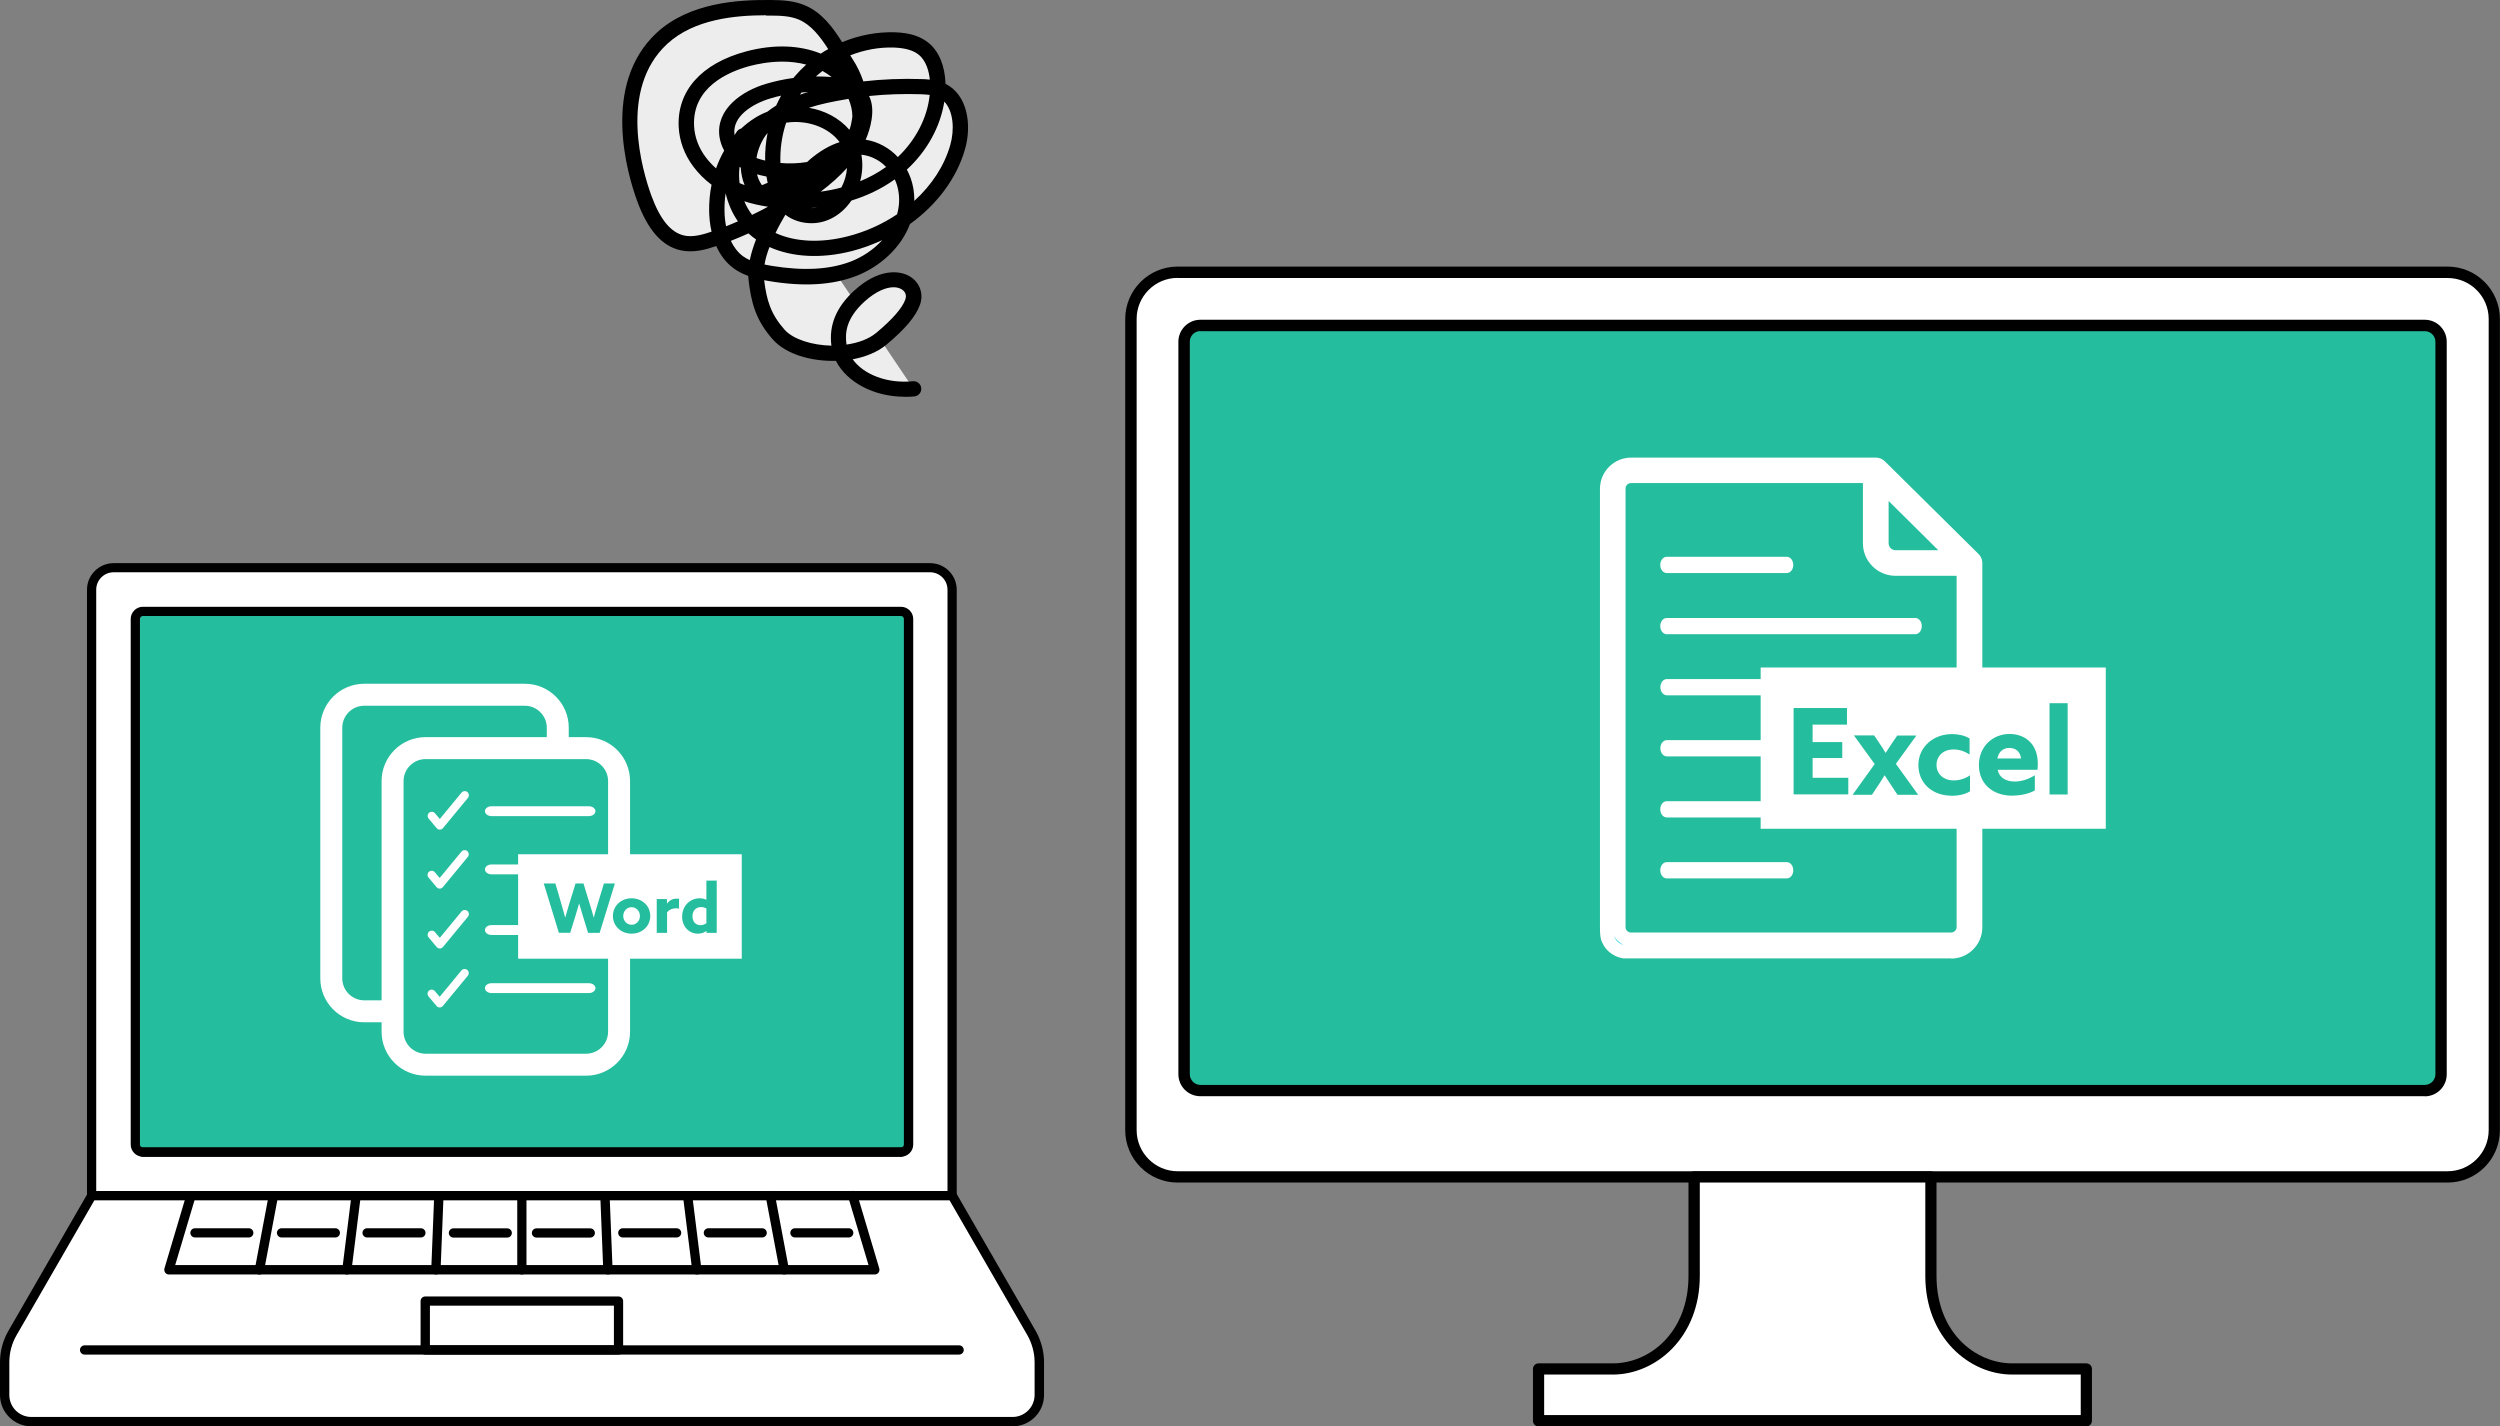
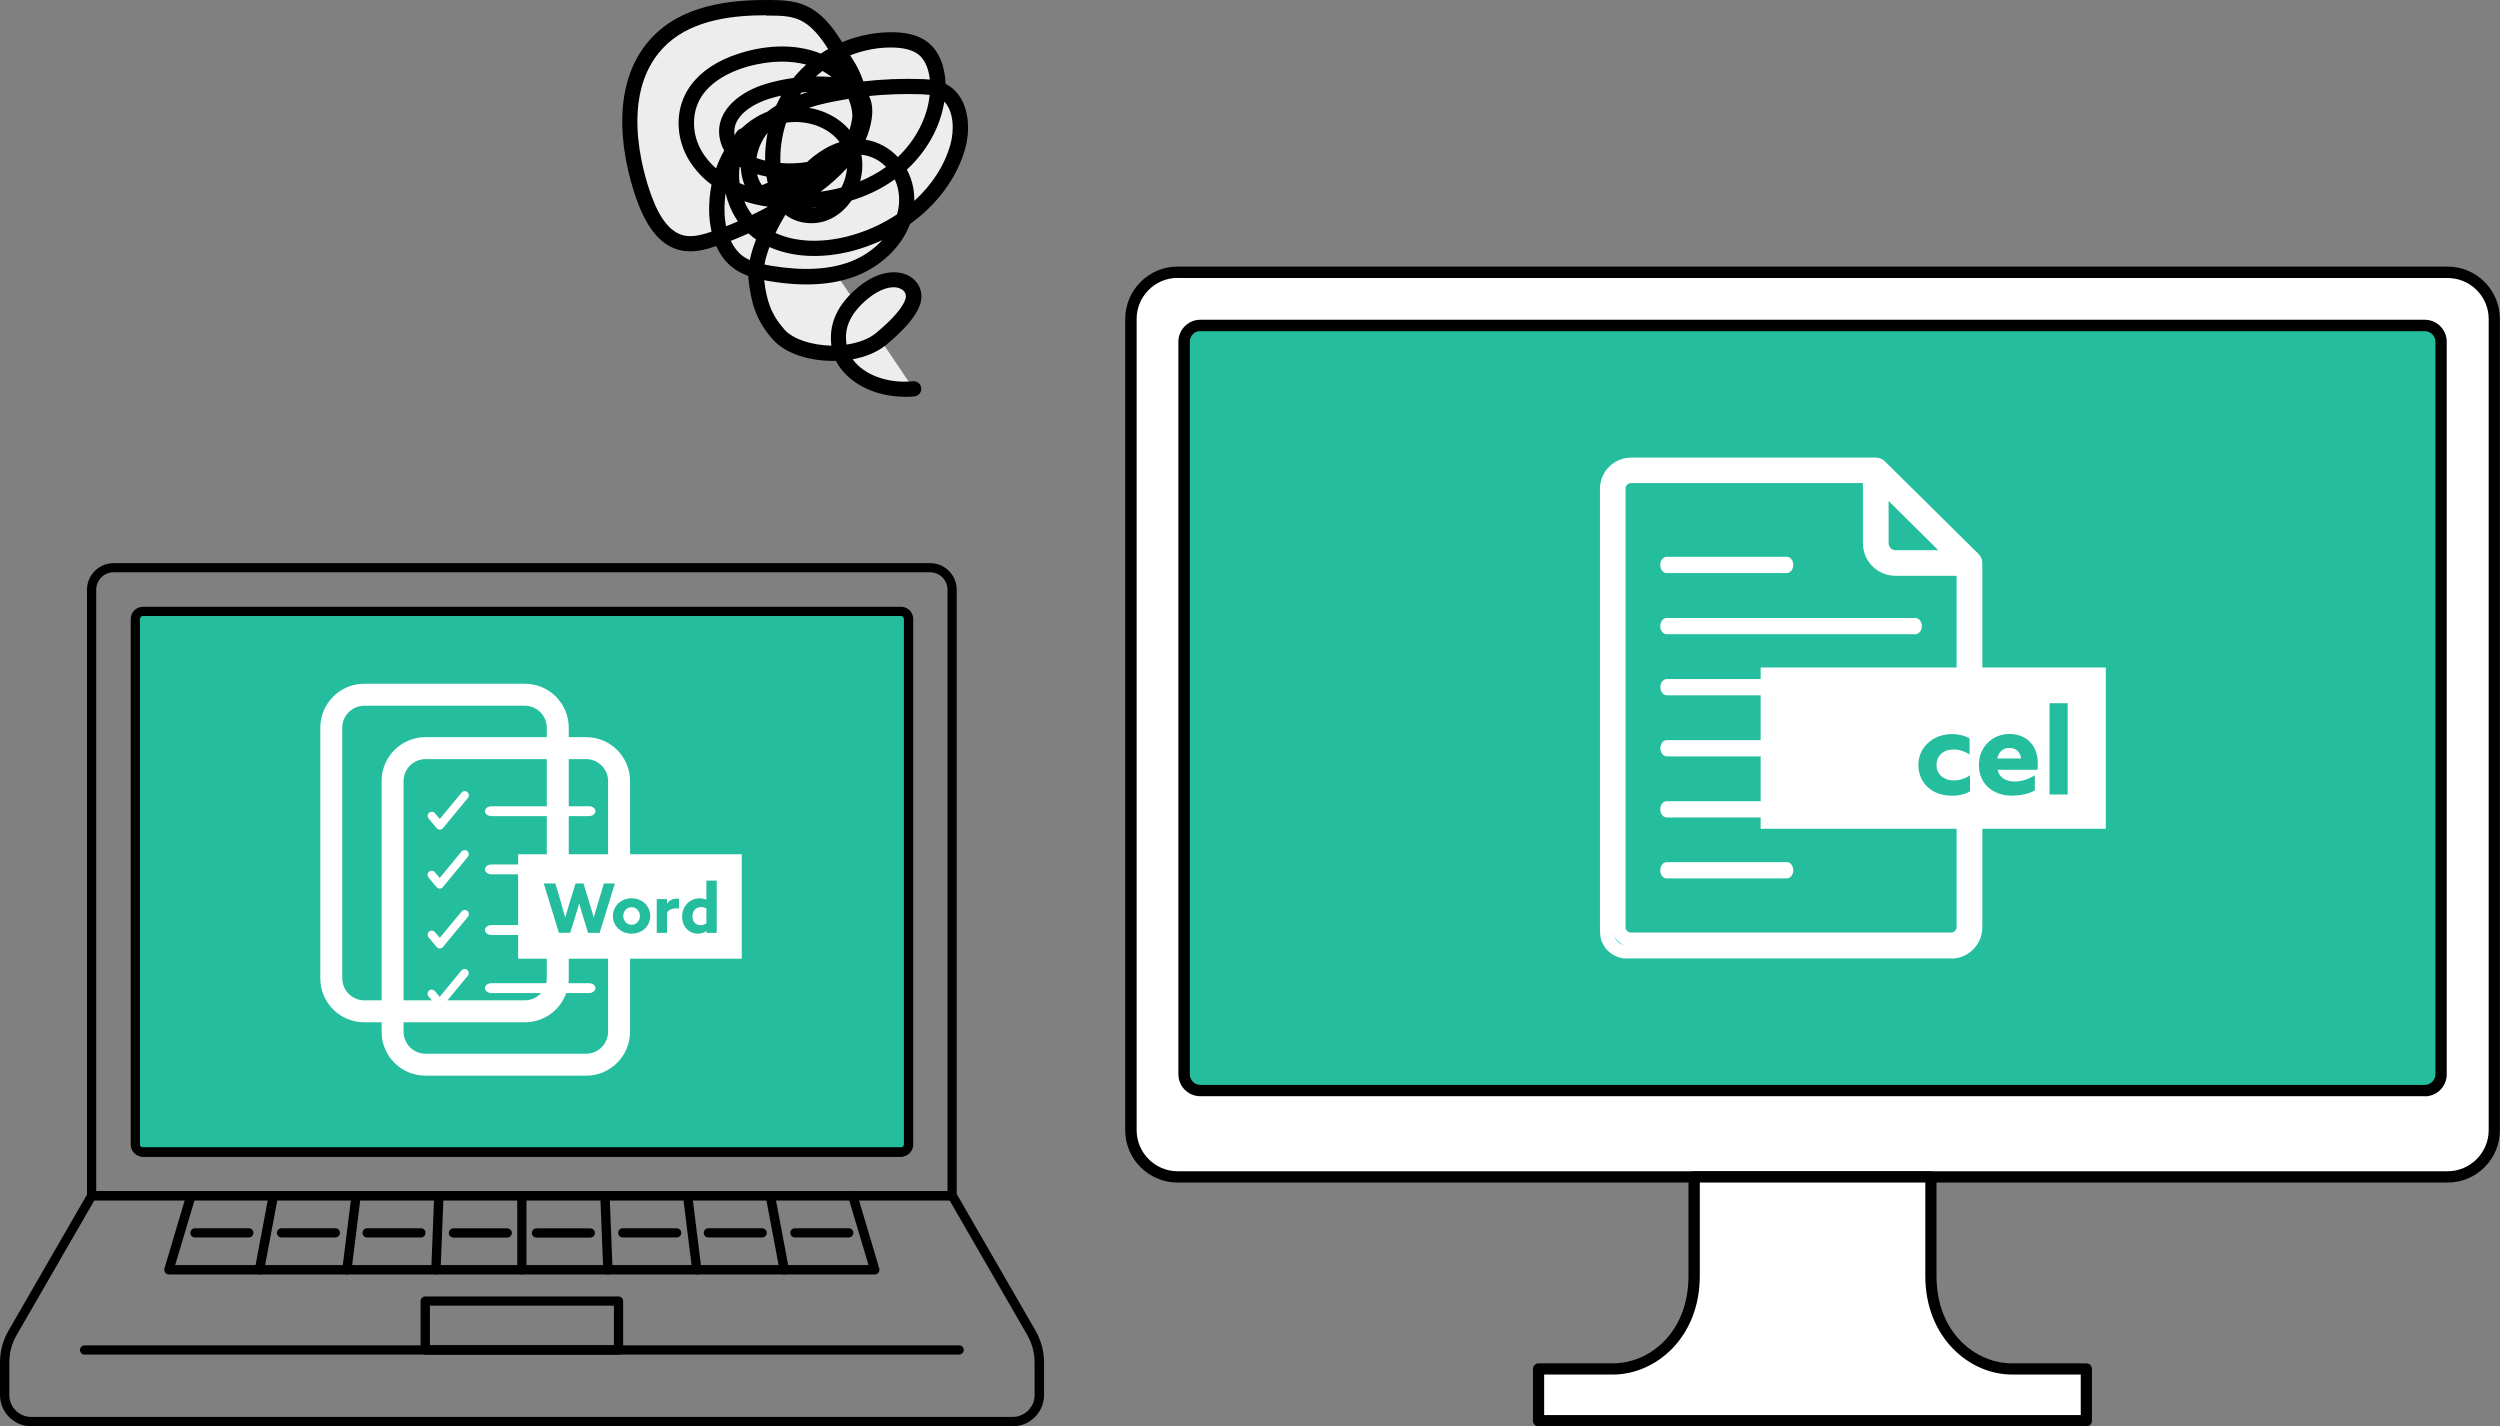
<svg xmlns="http://www.w3.org/2000/svg" id="_レイヤー_2" viewBox="0 0 227.6 129.86">
  <rect x="0" y="0" width="227.6" height="129.86" fill="#808080" stroke="none" />
  <defs>
    <style>.cls-1{fill-rule:evenodd;}.cls-1,.cls-2{fill:#fff;}.cls-3{fill:#00ccd9;}.cls-4{fill:#24bd9e;}.cls-5{fill:#ededed;}</style>
  </defs>
  <rect class="cls-2" x="102.96" y="24.79" width="124.12" height="82.36" rx="4.25" ry="4.25" />
  <path d="M222.83,107.66h-115.62c-2.63,0-4.77-2.14-4.77-4.76V29.04c0-2.63,2.14-4.77,4.77-4.77h115.62c2.63,0,4.76,2.14,4.76,4.77v73.86c0,2.63-2.14,4.76-4.76,4.76ZM107.21,25.3c-2.06,0-3.73,1.68-3.73,3.73v73.86c0,2.06,1.68,3.74,3.73,3.74h115.62c2.06,0,3.74-1.68,3.74-3.74V29.04c0-2.06-1.68-3.73-3.74-3.73h-115.62Z" />
  <rect class="cls-4" x="107.8" y="29.63" width="114.43" height="69.66" rx="1.48" ry="1.48" />
  <path d="M220.75,99.8h-111.47c-1.1,0-2-.89-2-2V31.11c0-1.1.9-2,2-2h111.47c1.1,0,2,.9,2,2v66.7c0,1.1-.89,2-2,2ZM109.28,30.14c-.53,0-.96.43-.96.96v66.7c0,.53.43.97.96.97h111.47c.53,0,.97-.43.97-.97V31.11c0-.53-.43-.96-.97-.96h-111.47Z" />
  <path class="cls-2" d="M183.19,124.63c-3.65,0-7.4-3.11-7.4-8.47v-9.01h-21.56v9.01c0,5.36-3.75,8.47-7.4,8.47h-6.76v4.72h49.87v-4.72h-6.76,0Z" />
  <path d="M189.94,129.86h-49.87c-.28,0-.51-.23-.51-.51v-4.72c0-.28.23-.51.51-.51h6.76c3.34,0,6.89-2.79,6.89-7.96v-9.01c0-.28.23-.51.51-.51h21.56c.28,0,.51.23.51.51v9.01c0,5.17,3.55,7.96,6.89,7.96h6.75c.28,0,.51.23.51.51v4.72c0,.28-.23.51-.51.51ZM140.59,128.83h48.84v-3.69h-6.25c-3.89,0-7.9-3.37-7.9-8.98v-8.5h-20.53v8.5c0,5.62-4.02,8.98-7.92,8.98h-6.25v3.69Z" />
-   <path class="cls-2" d="M10.34,51.69h74.34c1.1,0,2,.89,2,2v55.17H8.34v-55.17c0-1.1.89-2,2-2Z" />
  <path d="M86.68,109.28H8.34c-.23,0-.42-.19-.42-.42v-55.17c0-1.34,1.09-2.42,2.42-2.42h74.34c1.34,0,2.42,1.09,2.42,2.42v55.17c0,.23-.19.42-.42.42ZM8.77,108.43h77.49v-54.75c0-.87-.71-1.58-1.58-1.58H10.34c-.87,0-1.58.71-1.58,1.58v54.75Z" />
  <rect class="cls-4" x="12.32" y="55.66" width="70.39" height="49.23" rx=".69" ry=".69" />
  <path d="M82.02,105.31H13.01c-.61,0-1.11-.5-1.11-1.11v-47.85c0-.61.5-1.11,1.11-1.11h69.01c.62,0,1.12.5,1.12,1.11v47.85c0,.61-.5,1.11-1.12,1.11ZM13.01,56.08c-.15,0-.27.12-.27.27v47.85c0,.15.12.26.27.26h69.01c.15,0,.27-.12.27-.26v-47.85c0-.15-.12-.27-.27-.27H13.01Z" />
-   <path class="cls-2" d="M8.34,108.86l-7.21,12.5c-.47.81-.71,1.73-.71,2.66v2.98c0,1.34,1.09,2.43,2.43,2.43h89.33c1.34,0,2.43-1.09,2.43-2.43v-2.98c0-.94-.25-1.85-.71-2.66l-7.21-12.5H8.34Z" />
  <path d="M92.18,129.85H2.85c-1.57,0-2.85-1.28-2.85-2.85v-2.98c0-1.01.27-2.01.77-2.87l7.21-12.5c.08-.13.22-.21.37-.21h78.35c.15,0,.29.08.37.21l7.21,12.5c.5.88.77,1.88.77,2.87v2.98c0,1.57-1.28,2.85-2.85,2.85ZM8.59,109.28l-7.09,12.29c-.43.74-.65,1.58-.65,2.45v2.98c0,1.11.9,2,2,2h89.33c1.11,0,2.01-.9,2.01-2v-2.98c0-.85-.23-1.7-.65-2.45l-7.09-12.29H8.59Z" />
  <path d="M87.32,123.32H7.7c-.23,0-.42-.19-.42-.42s.19-.42.42-.42h79.62c.23,0,.42.19.42.42s-.19.42-.42.42Z" />
  <path d="M79.64,116.03H15.38c-.13,0-.26-.06-.34-.17-.08-.11-.1-.25-.07-.38l2.01-6.75c.07-.23.31-.35.53-.29.23.07.35.3.29.53l-1.85,6.2h63.12l-1.85-6.2c-.07-.22.06-.46.29-.53.22-.07.46.06.53.29l2.01,6.75c.04.13.01.27-.07.38-.08.11-.21.17-.34.17Z" />
  <path d="M47.51,116.03c-.23,0-.42-.19-.42-.42v-6.75c0-.23.19-.42.42-.42s.42.19.42.42v6.75c0,.23-.19.42-.42.42Z" />
  <path d="M39.69,116.03h-.02c-.23,0-.42-.21-.41-.44l.27-6.75c0-.24.22-.41.44-.41.23,0,.42.21.41.44l-.27,6.75c0,.23-.2.41-.42.41Z" />
  <path d="M31.58,116.03s-.04,0-.05,0c-.23-.03-.4-.24-.37-.47l.84-6.75c.03-.23.24-.4.47-.37.23.03.4.24.37.47l-.84,6.75c-.03.21-.21.37-.42.37Z" />
  <path d="M23.62,116.03s-.05,0-.08,0c-.23-.04-.38-.27-.34-.5l1.27-6.75c.04-.23.27-.38.5-.34.23.04.38.27.34.5l-1.27,6.75c-.04.2-.22.35-.42.35Z" />
  <path d="M55.34,116.03c-.23,0-.42-.18-.42-.41l-.27-6.75c0-.23.17-.43.41-.44.22,0,.43.17.44.41l.27,6.75c0,.23-.17.43-.41.44h-.02Z" />
  <path d="M63.44,116.03c-.21,0-.39-.16-.42-.37l-.84-6.75c-.03-.23.14-.45.37-.47.23-.03.45.14.47.37l.84,6.75c.03.23-.14.45-.37.47-.02,0-.04,0-.05,0Z" />
  <path d="M71.4,116.03c-.2,0-.38-.14-.42-.35l-1.27-6.75c-.04-.23.11-.45.34-.5.23-.04.45.11.5.34l1.27,6.75c.04.23-.11.45-.34.5-.03,0-.05,0-.08,0Z" />
  <path d="M22.65,112.66h-4.9c-.23,0-.42-.19-.42-.42s.19-.42.42-.42h4.9c.23,0,.42.19.42.42s-.19.42-.42.42Z" />
  <path d="M30.53,112.66h-4.9c-.23,0-.42-.19-.42-.42s.19-.42.42-.42h4.9c.23,0,.42.19.42.42s-.19.42-.42.42Z" />
  <path d="M38.32,112.66h-4.9c-.23,0-.42-.19-.42-.42s.19-.42.42-.42h4.9c.23,0,.42.19.42.42s-.19.42-.42.42Z" />
  <path d="M46.18,112.67h-4.9c-.23,0-.42-.19-.42-.42s.19-.42.42-.42h4.9c.23,0,.42.19.42.42s-.19.42-.42.42Z" />
  <path d="M77.27,112.66h-4.9c-.23,0-.42-.19-.42-.42s.19-.42.42-.42h4.9c.23,0,.42.19.42.42s-.19.42-.42.42Z" />
  <path d="M69.39,112.66h-4.9c-.23,0-.42-.19-.42-.42s.19-.42.42-.42h4.9c.23,0,.42.19.42.42s-.19.42-.42.42Z" />
  <path d="M61.6,112.66h-4.9c-.23,0-.42-.19-.42-.42s.19-.42.42-.42h4.9c.23,0,.42.19.42.42s-.19.42-.42.42Z" />
  <path d="M53.74,112.67h-4.9c-.23,0-.42-.19-.42-.42s.19-.42.42-.42h4.9c.23,0,.42.19.42.42s-.19.42-.42.42Z" />
  <path d="M56.31,123.32h-17.6c-.23,0-.42-.19-.42-.42v-4.45c0-.23.19-.42.42-.42h17.6c.23,0,.42.19.42.42v4.45c0,.23-.19.42-.42.42ZM39.14,122.47h16.75v-3.6h-16.75v3.6Z" />
  <path d="M82.02,105.31H13c-.23,0-.42-.19-.42-.42s.19-.42.42-.42h69.02c.23,0,.42.19.42.42s-.19.42-.42.42Z" />
  <path class="cls-5" d="M83.16,35.39c-3.4.33-6.45-1.45-6.79-3.97-.18-1.31.07-2.84,1.88-4.49,3.01-2.73,5.44-1.13,4.83.58-.41,1.14-1.7,2.37-2.84,3.32-2.35,1.97-7.51,1.66-9.33-.35-1.42-1.58-1.84-3.04-2.07-5.15-.33-2.95,3.08-8.34,5.33-10.27,1.62-1.38,3.8-2.35,5.96-1.15,1.21.68,2.05,1.9,2.31,3.26.62,3.29-1.8,6.15-4.71,7.28-2.4.93-5.08.86-7.62.44-1.02-.17-2.06-.41-2.89-1.01-1.41-1.03-1.93-2.92-1.96-4.67-.05-3.05,1.24-6.26,3.84-7.87,2.59-1.61,6.5-1.09,8.11,1.5s-.24,6.75-3.29,6.8c-.72.01-1.46-.19-2.03-.64-.8-.63-1.17-1.66-1.36-2.67-.6-3.15.31-6.54,2.39-8.97s5.31-3.84,8.51-3.73c.93.03,1.91.21,2.64.8.92.74,1.26,2,1.3,3.18.1,3.21-1.72,6.3-4.33,8.17s-5.91,2.6-9.12,2.51c-3.09-.09-6.32-.98-8.25-3.57-.69-.92-1.12-2.03-1.18-3.18-.19-3.55,2.73-5.43,5.62-6.2,2.91-.77,6.25-.62,8.51,1.56,1.35,1.31,2.02,3.25,1.48,5.05-1.18,3.98-6.92,4.22-9.9,2.93-1.04-.45-1.86-1.39-2.02-2.52-.29-2.08,1.83-3.49,3.76-4.06,1.91-.57,3.93-.76,5.91-.57.99.09,2.09.37,2.59,1.22.31.54.32,1.21.22,1.82-.6,3.86-4.59,6.48-7.61,8.21-1.89,1.08-3.86,2-5.92,2.72-.97.34-2,.64-3,.42-1.83-.4-2.85-2.34-3.49-4.1-1.76-4.86-2.17-11.02,1.63-14.53,2.59-2.39,6.39-2.83,9.91-2.79.96,0,1.94.05,2.83.43,1.93.82,2.98,3.03,4.01,4.6,1.01,1.54,1.5,3.39,1.23,5.2-.71,4.65-5.51,5.08-9.07,6.78-1.63-1.6-1.24-4.49.28-6.19,1.82-2.04,4.77-2.71,7.38-3.16,2.32-.4,4.68-.55,7.04-.47.59.02,1.19.06,1.73.29,1.83.78,2.11,3.31,1.56,5.22-1.26,4.42-5.36,7.64-9.81,8.79-2.98.77-6.47.62-8.75-1.45-2.27-2.06-2.7-5.85-.95-8.36" />
  <path d="M82.36,36.12c-2.8,0-5.27-1.32-6.26-3.27-2.24.06-4.51-.59-5.71-1.91-1.56-1.74-2.01-3.35-2.25-5.54-.01-.09-.02-.19-.02-.28-.46-.17-.91-.38-1.31-.68-.76-.55-1.26-1.28-1.6-2.04-.97.33-2.09.64-3.23.39-1.71-.37-3.02-1.86-3.99-4.54-.87-2.39-3.29-10.56,1.81-15.28C62.77.24,67.15-.03,70.19,0c1.01.01,2.09.06,3.1.49,1.54.65,2.54,2.02,3.38,3.35,1.52-.63,3.16-.95,4.8-.9,1.31.04,2.31.35,3.05.95.95.76,1.5,2.08,1.56,3.7,0,.01,0,.03,0,.04,2,1,2.42,3.72,1.77,5.97-.76,2.65-2.56,5.04-5.01,6.8-.81,2.18-2.76,3.89-4.85,4.71-2.19.85-4.8,1.01-7.98.48-.15-.02-.29-.05-.44-.08.22,1.83.61,3.11,1.87,4.52.79.87,2.5,1.4,4.25,1.44-.24-1.88.45-3.53,2.11-5.04,2.17-1.97,4.11-1.88,5.12-1.21.85.57,1.18,1.57.83,2.54-.38,1.05-1.35,2.2-3.05,3.62-.8.67-1.89,1.11-3.07,1.33.99,1.39,3.14,2.23,5.48,2,.38-.04.72.24.76.62.04.38-.24.72-.62.76-.29.03-.58.04-.87.04ZM81.36,26.15c-.69,0-1.62.37-2.64,1.29-1.73,1.57-1.79,2.9-1.66,3.88,0,.02,0,.03,0,.05,1.05-.15,2.03-.49,2.73-1.08,1.46-1.22,2.35-2.24,2.63-3.02.13-.37.02-.7-.3-.91-.2-.13-.46-.21-.77-.21ZM69.59,24.08c.21.04.42.08.64.12,2.93.48,5.3.35,7.25-.4,1.05-.41,2.06-1.08,2.84-1.94-.88.41-1.81.75-2.78,1-2.77.71-5.42.56-7.49-.37-.21.56-.37,1.1-.45,1.6ZM66.53,21.92c.28.59.65,1.06,1.1,1.4.2.14.41.26.63.36.12-.6.32-1.23.57-1.88-.24-.17-.47-.35-.69-.55,0,0,0,0,0,0-.54.24-1.07.47-1.61.68ZM70.6,21.21c1.78.82,4.12.94,6.6.3,1.63-.42,3.15-1.11,4.47-2,.2-.7.25-1.45.1-2.22-.06-.33-.17-.65-.31-.96,0,0,0,0,0,0-1.27.91-2.62,1.52-3.95,1.93-.87,1.28-2.17,2.04-3.56,2.06-.91.02-1.79-.26-2.45-.77-.32.54-.63,1.1-.89,1.65ZM69.74,1.39c-2.77,0-6.53.33-9,2.61-4.48,4.14-2.24,11.59-1.45,13.78.8,2.2,1.78,3.39,2.99,3.66.8.18,1.7-.08,2.5-.35-.16-.7-.21-1.36-.22-1.86-.01-.83.06-1.64.22-2.41-.64-.48-1.2-1.04-1.67-1.67-.79-1.06-1.25-2.29-1.32-3.56-.18-3.3,2.06-5.82,6.14-6.91,2.51-.67,4.87-.58,6.79.2.22-.15.45-.28.68-.41-.71-1.11-1.54-2.2-2.66-2.68-.77-.33-1.65-.37-2.56-.37-.14,0-.29,0-.43,0ZM66.06,17.61c-.08.52-.11,1.05-.1,1.59,0,.49.06.96.14,1.4.36-.14.72-.29,1.08-.45-.53-.76-.9-1.63-1.11-2.53,0,0,0,0-.01,0ZM67.76,18.32c.18.44.42.86.71,1.24.49-.23.97-.48,1.45-.74-.77-.11-1.49-.28-2.17-.5ZM73.81,18.94s.07,0,.11,0c.16,0,.32-.02.48-.05-.2.02-.39.04-.58.05ZM82.56,15.44c.27.5.46,1.03.57,1.6.08.42.11.84.11,1.25,1.57-1.43,2.73-3.18,3.27-5.08.4-1.39.3-3.08-.54-3.96-.36,2.29-1.57,4.5-3.41,6.19ZM77.11,15.29c-.71.79-1.53,1.51-2.4,2.16.65-.09,1.28-.21,1.89-.38.3-.57.47-1.18.51-1.78ZM68.92,15.87c.09.36.23.69.45.99.17-.08.34-.15.52-.22-.01-.06-.02-.12-.04-.18-.02-.13-.05-.26-.07-.39-.3-.06-.59-.12-.86-.2ZM67.33,16.67c.15.06.3.13.46.18-.21-.5-.32-1.04-.35-1.59-.04-.02-.07-.04-.11-.07-.06.49-.06.98,0,1.47ZM78.42,14.08c.14.78.11,1.61-.11,2.42.84-.35,1.63-.78,2.33-1.28,0,0,.02-.01.03-.02-.26-.27-.55-.5-.88-.68-.46-.26-.93-.39-1.38-.44ZM71.24,5.61c-1.22,0-2.29.22-2.95.39-1.99.53-5.29,1.95-5.1,5.49.05.98.42,1.97,1.04,2.8.29.39.61.73.96,1.04.2-.57.45-1.11.74-1.62-.22-.39-.36-.82-.43-1.26-.35-2.53,2.07-4.18,4.25-4.82.81-.24,1.64-.42,2.48-.53.05-.07.11-.13.17-.2.31-.36.65-.71,1-1.02-.73-.19-1.47-.27-2.16-.27ZM71.06,14.84c.79.07,1.62.04,2.42-.09.08-.08.16-.15.24-.22.9-.77,1.81-1.3,2.72-1.59-1.04-1.39-3-2.05-4.87-1.77-.39,1.18-.57,2.44-.52,3.67ZM68.87,14.39c.24.09.51.16.79.23-.02-.85.06-1.69.22-2.52-.52.63-.88,1.46-1.01,2.29ZM78.81,12.72c.57.09,1.13.28,1.66.58.47.26.9.6,1.27,1,1.64-1.56,2.69-3.6,2.9-5.66-.26-.03-.52-.05-.78-.06-1.6-.05-3.18,0-4.74.16.29.59.36,1.3.23,2.14-.1.65-.29,1.26-.54,1.84ZM71.14,8.7c-.34.07-.67.16-1,.26-1.65.49-3.5,1.65-3.27,3.3,0,.02,0,.03,0,.05.07-.11.14-.22.21-.33.1-.14.25-.24.4-.28.38-.36.8-.68,1.24-.96.37-.23.75-.42,1.14-.57.25-.2.52-.39.8-.56.14-.31.3-.62.46-.92ZM73.63,9.81c1.44.24,2.77.93,3.7,2.01.11-.3.19-.63.24-.99.01-.08.02-.15.03-.23,0-.54-.13-1.08-.35-1.6-.1.02-.19.03-.29.05-1.09.19-2.25.41-3.34.77ZM72.97,8.42c-.05.07-.09.13-.14.2.25-.09.5-.17.75-.24-.2.01-.41.03-.61.04ZM77.4,5.03c.07.11.14.21.2.32.43.65.76,1.35,1,2.06,1.74-.2,3.52-.27,5.3-.21.24,0,.49.02.75.05-.07-.72-.31-1.7-1.01-2.27-.5-.4-1.23-.61-2.23-.65-1.36-.05-2.73.21-4.01.71ZM74.38,6.96c.44,0,.89.02,1.33.05-.27-.21-.55-.4-.83-.55-.21.16-.4.33-.6.5.03,0,.07,0,.1,0Z" />
  <path class="cls-2" d="M151.74,52.17h10.93c.33,0,.59-.33.59-.74s-.26-.74-.59-.74h-10.93c-.33,0-.59.33-.59.74s.26.74.59.74Z" />
  <path class="cls-3" d="M179.84,51.26c0-.14-.05-.29-.16-.4l-8.53-8.44c-.11-.11-.25-.16-.38-.16h-22.28c-1.22,0-2.23,1-2.23,2.23v39.92c0,.41,0,.91.2,1.24,0,0,.34.82,1.3.99h29.85c1.22,0,2.23-1,2.23-2.23v-33.15h0ZM171.32,44.14l6.64,6.57h-5.39c-.68,0-1.24-.55-1.24-1.25v-5.32h-.01ZM178.75,84.42c0,.62-.5,1.12-1.12,1.12h-29.14c-.62,0-1.12-.5-1.12-1.12v-39.92c0-.62.5-1.12,1.12-1.12h21.72v6.1c0,1.29,1.05,2.36,2.34,2.36h6.18v32.6h.01Z" />
  <path class="cls-2" d="M177.63,87.25h-29.85c-1.12-.18-1.7-.95-1.87-1.36-.24-.38-.25-.97-.25-1.47v-39.92c0-1.57,1.28-2.84,2.84-2.84h22.28c.32,0,.61.13.82.34l8.53,8.44c.2.2.32.46.34.74v33.25c0,1.57-1.28,2.84-2.83,2.84h-.01ZM146.95,85.22s.03.09.05.13c.04.08.26.55.83.68-.38-.16-.68-.45-.88-.8h0ZM148.49,43.98c-.28,0-.5.22-.5.5v39.92c0,.28.22.5.5.5h29.14c.28,0,.5-.24.5-.5v-31.98h-5.57c-1.63,0-2.96-1.33-2.96-2.96v-5.48h-21.11ZM178.51,50.95,180.46,51.26h0ZM171.94,45.62v3.84c0,.34.28.63.62.63h3.9l-4.52-4.48h0ZM171.08,43.56" />
  <path class="cls-2" d="M162.67,72.94h-10.93c-.33,0-.59.33-.59.74s.26.74.59.74h10.93c.33,0,.59-.33.59-.74s-.26-.74-.59-.74Z" />
  <path class="cls-2" d="M162.67,78.49h-10.93c-.33,0-.59.33-.59.74s.26.74.59.74h10.93c.33,0,.59-.33.59-.74s-.26-.74-.59-.74Z" />
  <path class="cls-2" d="M174.38,61.82h-22.63c-.33,0-.59.33-.59.74s.26.74.59.74h22.63c.33,0,.59-.33.59-.74s-.26-.74-.59-.74Z" />
  <path class="cls-2" d="M151.15,57c0,.41.26.74.59.74h22.63c.33,0,.59-.33.59-.74s-.26-.74-.59-.74h-22.63c-.33,0-.59.33-.59.74Z" />
  <path class="cls-2" d="M174.38,67.38h-22.63c-.33,0-.59.33-.59.74s.26.74.59.74h22.63c.33,0,.59-.33.59-.74s-.26-.74-.59-.74Z" />
  <rect class="cls-2" x="160.29" y="60.77" width="31.42" height="14.68" />
-   <path class="cls-4" d="M163.29,64.46h4.86v1.51h-3.13v1.59h2.7v1.45h-2.7v1.8h3.25v1.51h-4.98v-7.87Z" />
-   <path class="cls-4" d="M170.65,69.53l-1.87-2.58h1.84l.46.68c.2.29.4.59.57.9h.03c.2-.32.4-.61.59-.9l.46-.67h1.74l-1.87,2.58,2.03,2.82h-1.88l-.55-.83c-.2-.29-.42-.65-.61-.93h-.03c-.17.29-.4.65-.59.93l-.55.83h-1.76l2.01-2.8v-.03Z" />
  <path class="cls-4" d="M177.68,72.44c-1.8,0-3.03-1.17-3.03-2.79s1.33-2.82,3.07-2.82c.59,0,1.17.14,1.59.4v1.46c-.42-.28-.92-.46-1.46-.46-.93,0-1.55.59-1.55,1.41s.63,1.41,1.58,1.41c.54,0,1.13-.21,1.47-.47v1.46c-.43.28-1.08.41-1.67.41Z" />
  <path class="cls-4" d="M183.2,72.44c-1.79,0-3.04-1.09-3.04-2.79s1.28-2.83,2.79-2.83c1.34,0,2.57.84,2.57,2.69,0,.18,0,.42-.03.57h-3.63c.16.74.78,1.07,1.57,1.07.61,0,1.25-.21,1.82-.57v1.38c-.51.3-1.3.47-2.03.47h-.01ZM184,69.05c-.09-.66-.53-.96-1.07-.96s-.97.33-1.09.96h2.16Z" />
  <path class="cls-4" d="M186.59,64.02h1.65v8.31h-1.65v-8.31Z" />
  <rect class="cls-4" x="30.16" y="63.25" width="20.62" height="28.82" rx="3" ry="3" />
  <path class="cls-2" d="M47.78,93.07h-14.62c-2.21,0-4-1.79-4-4v-22.82c0-2.21,1.79-4,4-4h14.62c2.21,0,4,1.79,4,4v22.82c0,2.21-1.79,4-4,4ZM33.16,64.25c-1.1,0-2,.9-2,2v22.82c0,1.1.9,2,2,2h14.62c1.1,0,2-.9,2-2v-22.82c0-1.1-.9-2-2-2h-14.62Z" />
-   <rect class="cls-4" x="35.74" y="68.11" width="20.62" height="28.82" rx="3" ry="3" />
  <path class="cls-2" d="M53.36,97.93h-14.62c-2.21,0-4-1.79-4-4v-22.82c0-2.21,1.79-4,4-4h14.62c2.21,0,4,1.79,4,4v22.82c0,2.21-1.79,4-4,4ZM38.74,69.11c-1.1,0-2,.9-2,2v22.82c0,1.1.9,2,2,2h14.62c1.1,0,2-.9,2-2v-22.82c0-1.1-.9-2-2-2h-14.62Z" />
  <path class="cls-1" d="M44.75,79.6c-.33,0-.6-.2-.6-.45s.27-.45.6-.45h8.86c.33,0,.6.2.6.45s-.27.45-.6.45h-8.86Z" />
  <path class="cls-1" d="M39.74,80.76l-.73-.87c-.13-.16-.11-.4.05-.53.16-.13.4-.11.53.05l.44.52,1.98-2.4c.13-.16.37-.18.53-.05.16.13.18.37.05.53l-2.27,2.75c-.07.09-.18.14-.29.14h0c-.11,0-.22-.05-.29-.14h0Z" />
  <path class="cls-1" d="M44.75,74.3c-.33,0-.6-.2-.6-.45s.27-.45.6-.45h8.86c.33,0,.6.2.6.45s-.27.45-.6.45h-8.86Z" />
  <path class="cls-1" d="M39.02,74.52c-.13-.16-.11-.4.05-.53.16-.13.4-.11.53.05l.44.52,1.98-2.4c.13-.16.37-.18.53-.05.16.13.18.37.05.53l-2.27,2.75c-.07.09-.18.14-.29.14h0c-.11,0-.22-.05-.29-.14l-.73-.87Z" />
  <path class="cls-1" d="M44.75,90.41c-.33,0-.6-.2-.6-.45s.27-.45.6-.45h8.86c.33,0,.6.2.6.45s-.27.45-.6.45h-8.86Z" />
  <path class="cls-1" d="M39.74,91.58l-.73-.87c-.13-.16-.11-.4.05-.53.16-.13.4-.11.53.05l.44.52,1.98-2.4c.13-.16.37-.18.53-.05.16.13.18.37.05.53l-2.27,2.75c-.07.09-.18.14-.29.14h0c-.11,0-.22-.05-.29-.14h0Z" />
  <path class="cls-1" d="M44.75,85.12c-.33,0-.6-.2-.6-.45s.27-.45.6-.45h8.86c.33,0,.6.2.6.45s-.27.45-.6.45h-8.86Z" />
  <path class="cls-1" d="M39.02,85.34c-.13-.16-.11-.4.05-.53.16-.13.4-.11.53.05l.44.52,1.98-2.4c.13-.16.37-.18.53-.05.16.13.18.37.05.53l-2.27,2.75c-.07.09-.18.14-.29.14h0c-.11,0-.22-.05-.29-.14l-.73-.87Z" />
  <rect class="cls-2" x="47.17" y="77.77" width="20.36" height="9.51" />
  <path class="cls-4" d="M49.52,80.43h1.04l.57,1.94c.11.38.22.78.32,1.16h.01c.11-.39.22-.79.34-1.17l.6-1.93h.72l.59,1.93c.12.39.24.78.34,1.17h.01c.1-.38.22-.8.34-1.18l.58-1.92h1l-1.39,4.5h-1.05l-.49-1.59c-.12-.38-.22-.72-.32-1.08h-.01c-.1.36-.21.72-.32,1.09l-.49,1.57h-1.03l-1.38-4.5Z" />
  <path class="cls-4" d="M55.8,83.39c0-.91.73-1.61,1.7-1.61s1.7.7,1.7,1.61-.73,1.61-1.7,1.61-1.7-.7-1.7-1.61ZM58.26,83.39c0-.44-.33-.8-.76-.8s-.76.35-.76.8.33.8.76.8.76-.35.76-.8Z" />
  <path class="cls-4" d="M59.8,81.85h.92v.41h.01c.21-.29.51-.45.89-.45.06,0,.13,0,.2.02v.89c-.07-.02-.17-.03-.26-.03-.33,0-.6.1-.83.36v1.88h-.94v-3.09Z" />
  <path class="cls-4" d="M64.33,84.75h-.01c-.21.16-.49.25-.79.25-.76,0-1.43-.6-1.43-1.55s.69-1.67,1.6-1.67c.24,0,.43.06.6.12h.01v-1.73h.94v4.76h-.93v-.18ZM64.31,84.05v-1.35c-.14-.07-.3-.12-.49-.12-.51,0-.78.39-.78.84s.26.81.74.81c.21,0,.39-.08.53-.18Z" />
</svg>